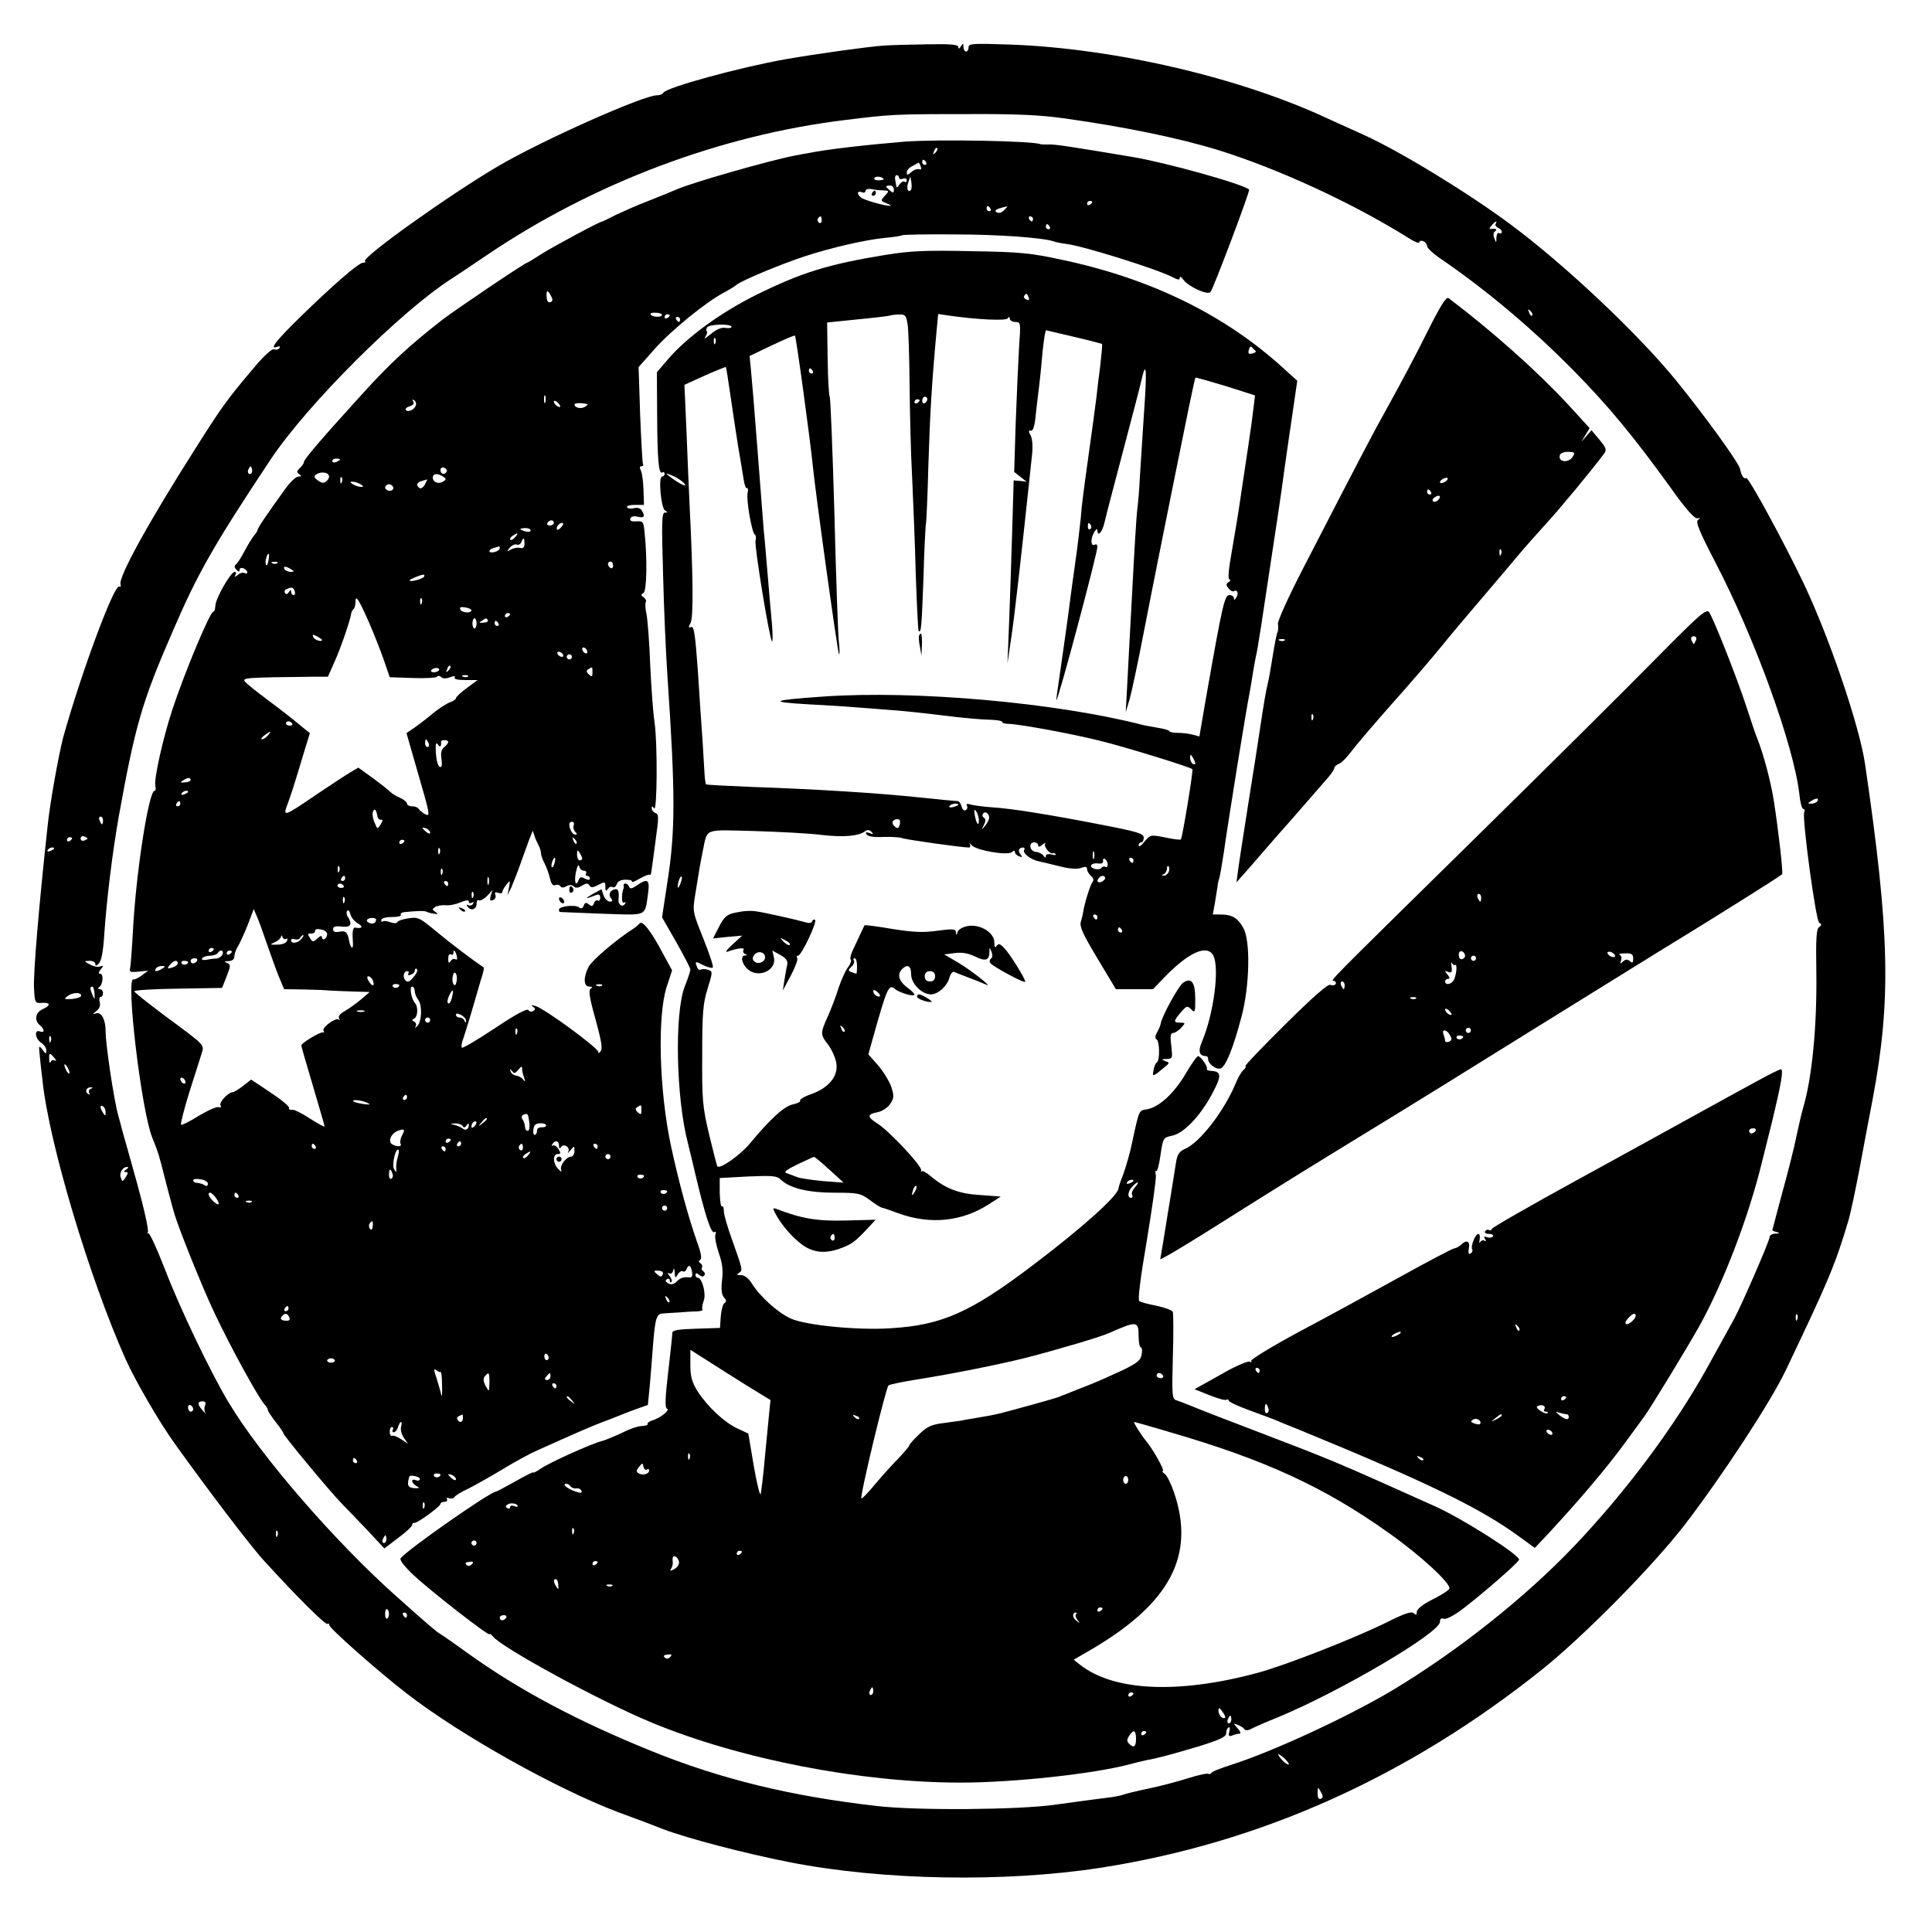
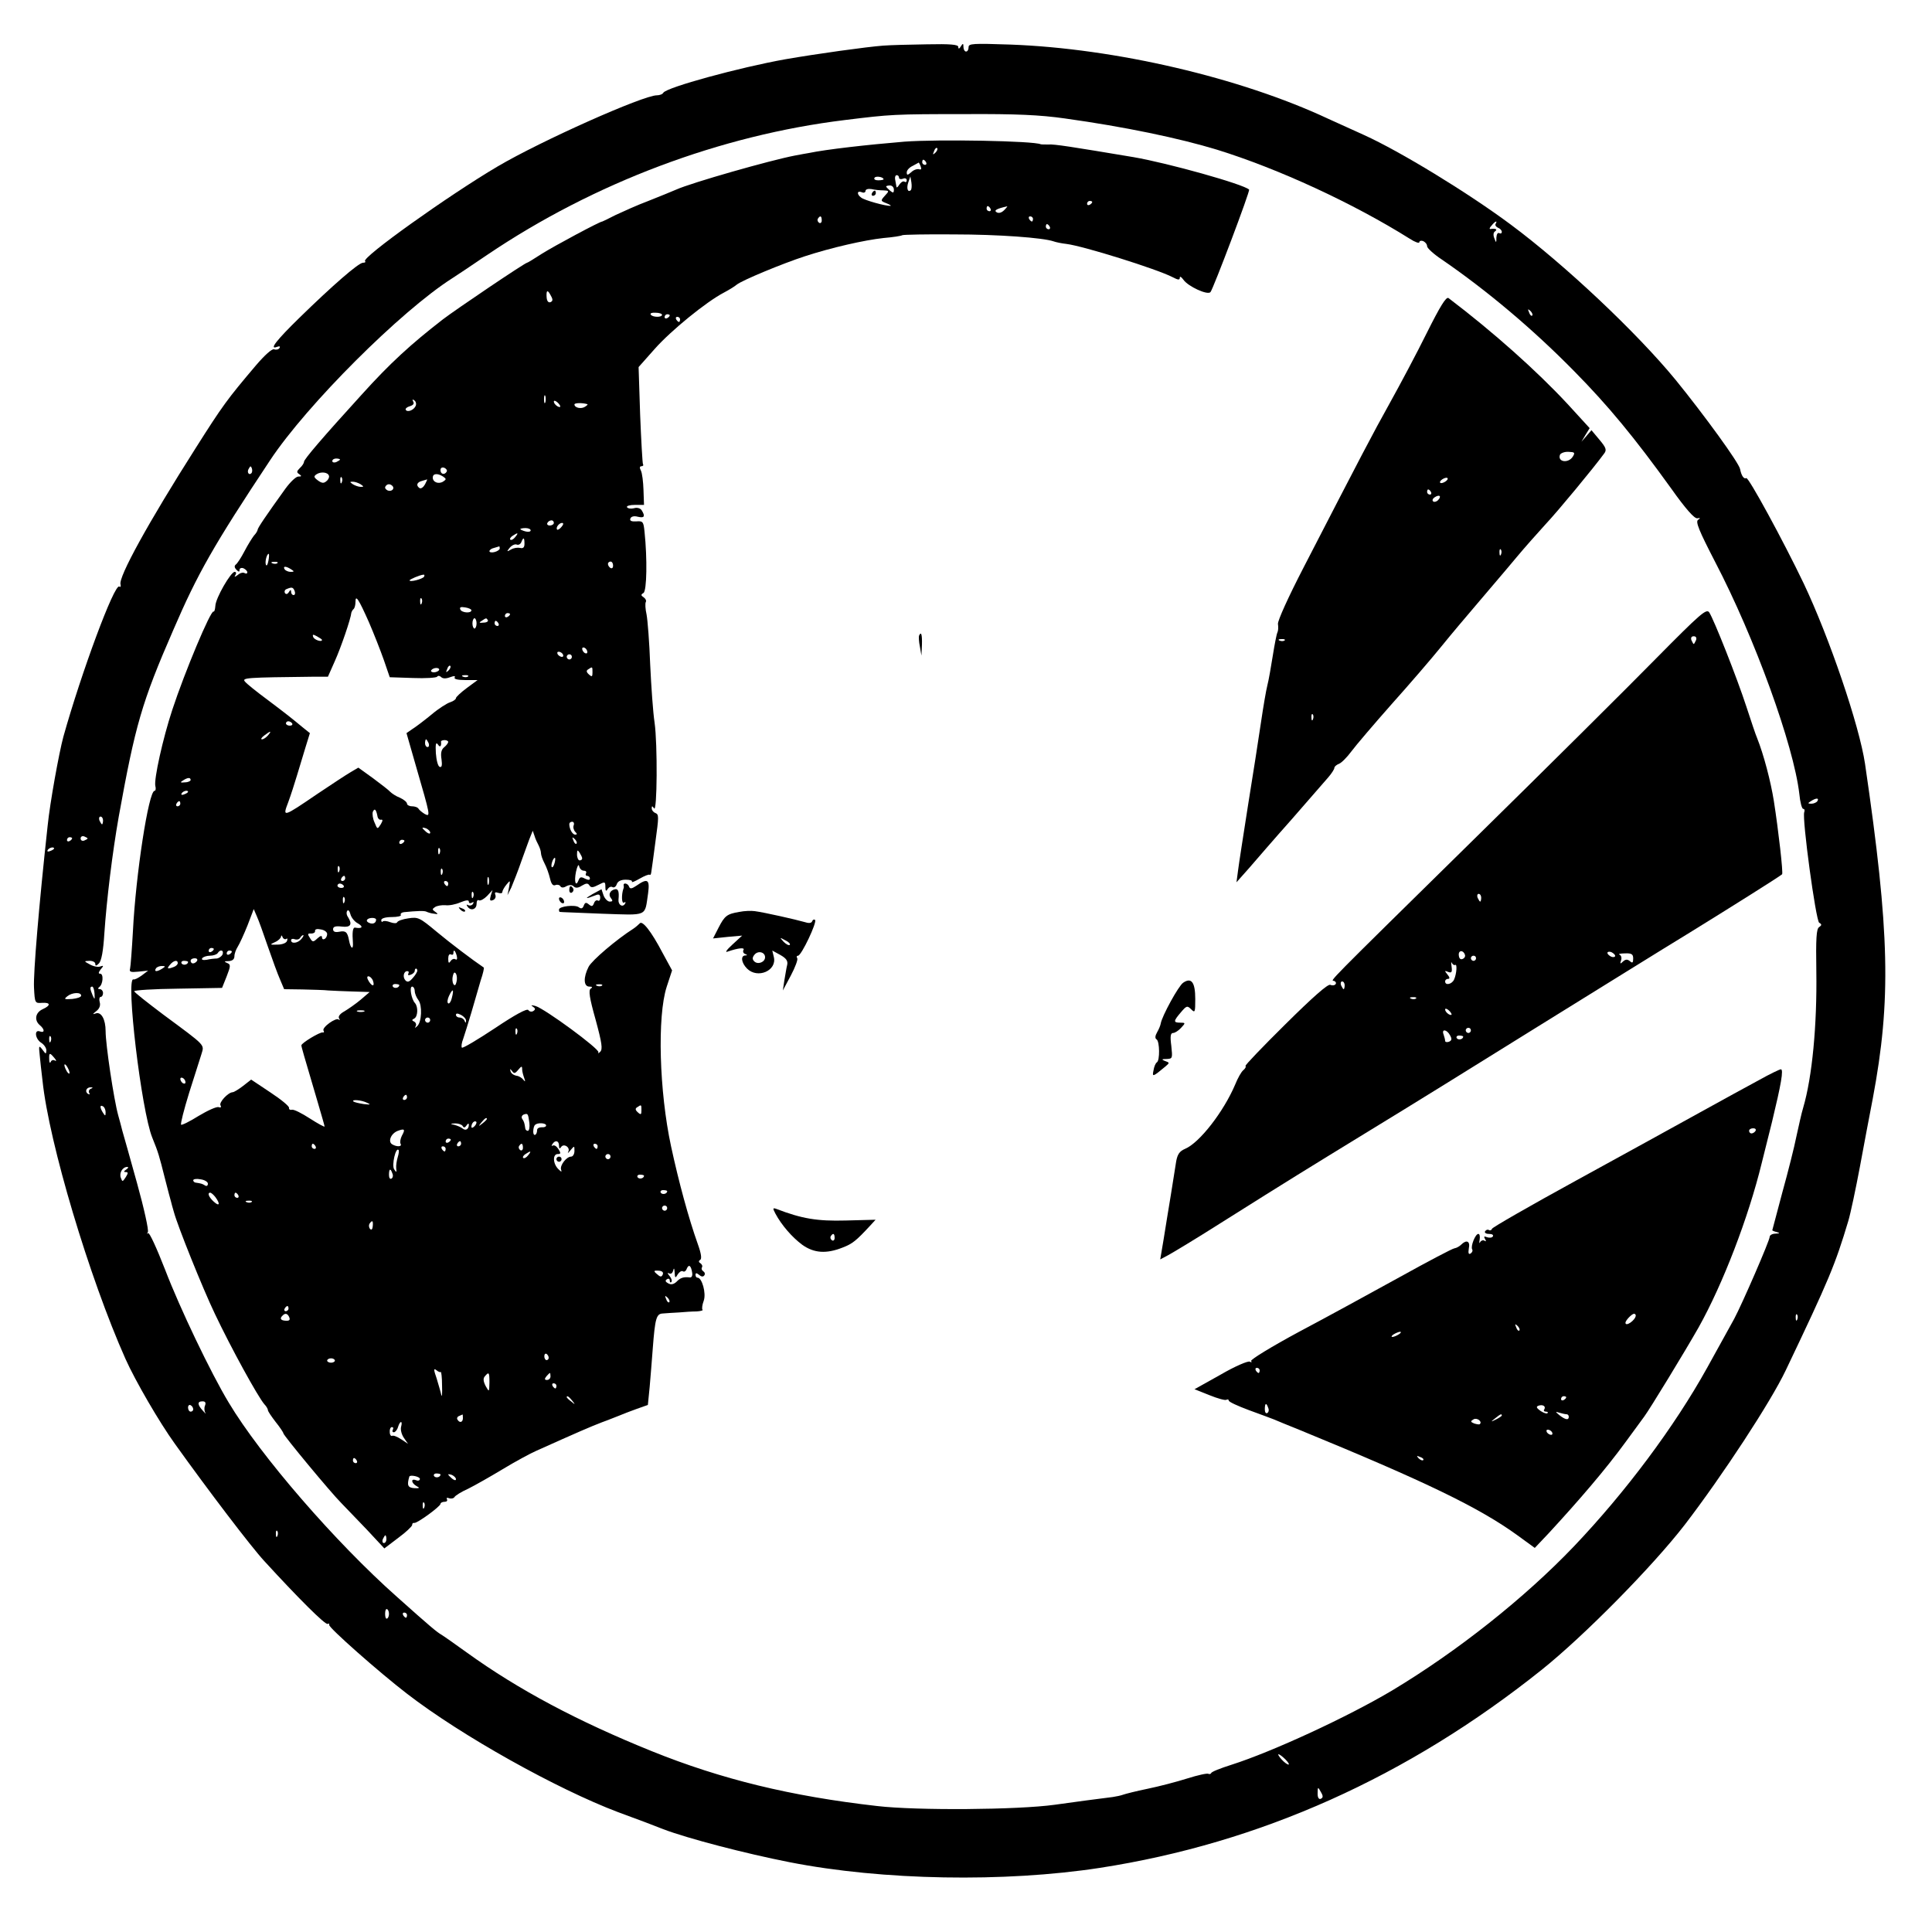
<svg xmlns="http://www.w3.org/2000/svg" version="1.0" width="750pt" height="750pt" viewBox="0 0 750 750" preserveAspectRatio="xMidYMid meet">
  <g transform="translate(0,750) scale(0.1,-0.1)" fill="#000000" stroke="none">
    <path d="M3430 7323 c-67 -5 -260 -32 -381 -53 -179 -32 -461 -109 -474 -130 -3 -6 -15 -10 -25 -10 -53 0 -448 -176 -618 -276 -190 -112 -529 -354 -515 -368 4 -3 0 -6 -8 -6 -17 0 -119 -89 -247 -214 -88 -86 -118 -124 -88 -113 11 4 15 3 11 -4 -4 -6 -13 -8 -21 -5 -8 3 -36 -22 -71 -63 -111 -131 -128 -154 -235 -323 -180 -283 -300 -500 -290 -527 2 -8 0 -11 -5 -8 -19 12 -147 -333 -217 -583 -17 -63 -52 -256 -61 -345 -34 -311 -56 -574 -53 -629 3 -60 4 -61 31 -59 34 2 35 -10 2 -25 -28 -13 -33 -43 -10 -62 19 -16 19 -31 0 -24 -23 9 -19 -29 5 -44 11 -7 20 -20 20 -30 -1 -15 -2 -15 -15 3 -14 18 -15 17 -11 -20 2 -22 7 -67 11 -100 25 -241 182 -766 322 -1080 38 -85 132 -247 192 -330 128 -179 296 -400 347 -455 130 -142 237 -249 246 -244 5 3 7 1 6 -4 -3 -10 194 -184 302 -267 211 -163 582 -370 820 -460 69 -25 148 -55 175 -66 95 -36 317 -94 490 -128 361 -71 834 -79 1205 -22 620 96 1193 352 1715 769 166 133 431 402 556 564 147 192 333 476 391 598 169 354 192 410 243 580 9 30 29 125 45 210 16 85 38 205 50 265 72 383 66 645 -30 1300 -22 148 -138 489 -238 700 -79 165 -215 415 -223 409 -9 -5 -19 9 -24 35 -4 24 -141 212 -250 346 -150 183 -430 447 -640 603 -168 125 -431 285 -570 348 -27 12 -90 41 -139 63 -342 160 -827 273 -1233 288 -147 5 -163 4 -163 -10 0 -10 -4 -17 -10 -17 -5 0 -10 8 -10 18 0 14 -2 15 -10 2 -6 -10 -10 -11 -10 -2 0 9 -30 12 -122 10 -68 -1 -143 -3 -168 -5z m705 -283 c230 -32 441 -76 589 -121 239 -74 529 -208 749 -346 20 -13 37 -19 37 -13 0 5 7 7 15 4 8 -4 15 -12 15 -20 0 -7 26 -31 58 -52 173 -119 350 -267 514 -434 131 -133 232 -255 376 -455 56 -79 90 -117 101 -115 12 2 13 1 3 -6 -11 -7 4 -43 66 -163 154 -295 305 -712 327 -901 3 -32 10 -58 15 -58 5 0 7 -6 4 -13 -9 -24 45 -420 58 -429 11 -6 10 -10 0 -17 -11 -6 -13 -45 -11 -172 3 -209 -16 -410 -51 -529 -6 -19 -17 -69 -26 -110 -8 -41 -33 -140 -55 -219 -21 -79 -39 -146 -39 -147 0 -1 8 -5 18 -7 13 -4 11 -5 -5 -6 -13 0 -23 -6 -23 -12 0 -15 -107 -261 -138 -319 -14 -25 -61 -110 -105 -190 -127 -229 -317 -483 -517 -693 -192 -201 -452 -407 -705 -559 -173 -103 -465 -238 -625 -289 -41 -13 -77 -27 -78 -32 -2 -4 -7 -5 -11 -3 -4 3 -41 -5 -82 -18 -41 -13 -110 -31 -154 -40 -44 -9 -87 -20 -95 -23 -8 -3 -26 -7 -40 -9 -79 -10 -117 -15 -225 -30 -143 -20 -536 -23 -690 -5 -335 38 -605 104 -875 213 -287 116 -517 238 -718 383 -46 33 -91 65 -100 70 -18 11 -39 28 -171 146 -238 211 -530 548 -653 754 -69 114 -190 367 -247 516 -32 82 -61 146 -66 142 -4 -5 -5 -2 -1 4 4 7 -15 93 -42 190 -27 98 -53 189 -57 203 -3 14 -11 41 -16 60 -17 61 -49 275 -49 327 0 46 -17 76 -38 69 -14 -5 -13 -3 2 9 12 9 17 22 13 35 -3 11 -1 20 4 20 5 0 9 7 9 15 0 8 -6 15 -12 15 -8 0 -9 3 -3 8 15 10 18 52 4 52 -8 0 -7 5 2 17 12 14 12 16 -2 11 -8 -3 -26 0 -40 8 -24 13 -24 13 -1 14 12 0 22 -5 22 -12 0 -9 4 -8 14 2 10 10 17 49 21 115 9 132 31 313 56 455 64 354 89 443 212 725 94 218 155 326 376 659 142 214 506 578 707 706 13 8 74 49 136 91 415 280 905 464 1388 523 179 22 189 23 470 23 195 1 286 -3 385 -17z m1671 -409 c-3 -5 1 -11 9 -15 8 -3 15 -10 15 -16 0 -6 -4 -8 -10 -5 -6 3 -10 -4 -11 -17 0 -22 -1 -22 -8 -3 -5 12 -4 23 3 27 11 8 1 12 -18 9 -5 -1 -4 5 4 13 13 17 25 22 16 7z m142 -356 c-3 -3 -9 2 -12 12 -6 14 -5 15 5 6 7 -7 10 -15 7 -18z m-4972 -612 c-10 -10 -19 5 -10 18 6 11 8 11 12 0 2 -7 1 -15 -2 -18z m6079 -1273 c-3 -5 -14 -10 -23 -10 -15 0 -15 2 -2 10 20 13 33 13 25 0z m-6655 -75 c0 -8 -2 -15 -4 -15 -2 0 -6 7 -10 15 -3 8 -1 15 4 15 6 0 10 -7 10 -15z m-60 -70 c0 -2 -6 -5 -13 -8 -8 -3 -14 1 -14 8 0 7 6 11 14 8 7 -3 13 -6 13 -8z m-60 1 c0 -3 -4 -8 -10 -11 -5 -3 -10 -1 -10 4 0 6 5 11 10 11 6 0 10 -2 10 -4z m-70 -40 c0 -2 -7 -7 -16 -10 -8 -3 -12 -2 -9 4 6 10 25 14 25 6z m157 -563 c1 -24 1 -25 -7 -8 -11 26 -12 35 -2 35 4 0 8 -12 9 -27z m-52 -8 c0 -6 -16 -11 -35 -13 -31 -2 -33 -1 -18 11 19 15 53 16 53 2z m-118 -177 c-3 -8 -6 -5 -6 6 -1 11 2 17 5 13 3 -3 4 -12 1 -19z m14 -65 c8 -9 9 -14 2 -10 -6 4 -14 1 -16 -5 -3 -7 -6 -3 -6 10 -1 26 2 27 20 5z m59 -58 c0 -5 -5 -3 -10 5 -5 8 -10 20 -10 25 0 6 5 3 10 -5 5 -8 10 -19 10 -25z m82 -62 c-6 -2 -9 -10 -6 -15 4 -7 2 -8 -5 -4 -13 9 -5 26 12 25 9 0 8 -2 -1 -6z m58 -91 c0 -15 -2 -15 -10 -2 -13 20 -13 33 0 25 6 -3 10 -14 10 -23z m80 -222 c-10 -7 -11 -10 -2 -10 10 0 10 -4 0 -20 -12 -18 -13 -19 -19 -2 -7 19 7 42 25 42 6 0 4 -5 -4 -10z m6487 -582 c-3 -8 -6 -5 -6 6 -1 11 2 17 5 13 3 -3 4 -12 1 -19z m-6181 -334 c-4 -9 -3 -22 1 -28 5 -7 0 -3 -9 7 -22 24 -23 37 -2 37 11 0 14 -5 10 -16z m-46 -15 c0 -5 -4 -9 -10 -9 -5 0 -10 7 -10 16 0 8 5 12 10 9 6 -3 10 -10 10 -16z m327 -491 c-3 -8 -6 -5 -6 6 -1 11 2 17 5 13 3 -3 4 -12 1 -19z m433 -303 c0 -8 -3 -16 -7 -18 -5 -3 -8 5 -8 18 0 13 3 21 8 18 4 -2 7 -10 7 -18z m70 -5 c0 -5 -2 -10 -4 -10 -3 0 -8 5 -11 10 -3 6 -1 10 4 10 6 0 11 -4 11 -10z m3410 -560 c11 -11 16 -20 12 -20 -5 0 -17 9 -27 20 -10 11 -15 20 -12 20 4 0 16 -9 27 -20z m139 -129 c8 -14 7 -20 -2 -24 -7 -3 -12 5 -12 19 0 29 1 29 14 5z" />
    <path d="M3510 6950 c-145 -12 -303 -30 -370 -44 -8 -1 -33 -6 -55 -10 -94 -18 -400 -105 -460 -132 -16 -7 -65 -27 -108 -44 -43 -16 -100 -42 -128 -55 -27 -14 -50 -25 -51 -25 -6 2 -187 -95 -236 -126 -29 -19 -54 -34 -56 -34 -8 0 -279 -183 -327 -220 -124 -96 -205 -170 -315 -292 -152 -167 -224 -251 -224 -261 0 -5 -7 -16 -16 -24 -13 -13 -13 -17 -2 -24 10 -7 9 -9 -4 -9 -9 0 -31 -21 -50 -47 -77 -107 -108 -153 -108 -160 0 -3 -6 -14 -14 -22 -7 -9 -24 -36 -37 -61 -13 -25 -28 -48 -34 -52 -6 -5 -5 -12 3 -20 9 -9 12 -9 12 0 0 6 7 9 15 6 8 -4 15 -10 15 -16 0 -5 -5 -6 -10 -3 -6 4 -18 1 -27 -7 -12 -9 -15 -9 -9 0 4 6 3 12 -3 12 -15 0 -74 -102 -75 -132 -1 -14 -4 -24 -7 -22 -11 6 -112 -235 -160 -381 -37 -112 -72 -271 -66 -296 3 -11 1 -19 -3 -19 -23 0 -73 -325 -84 -545 -4 -71 -9 -137 -11 -145 -4 -13 2 -15 32 -12 l38 4 -25 -19 c-14 -10 -28 -17 -32 -15 -31 9 31 -511 73 -614 24 -59 27 -71 48 -154 12 -47 23 -89 25 -95 1 -5 6 -23 11 -40 14 -53 112 -297 159 -395 63 -133 167 -322 192 -351 8 -8 14 -19 14 -23 0 -5 14 -25 30 -46 17 -21 30 -41 30 -44 0 -8 184 -230 225 -271 16 -17 61 -63 99 -103 l68 -73 54 41 c30 22 54 45 54 50 0 6 3 9 8 8 10 -3 102 64 102 74 0 4 7 8 16 8 8 0 12 4 9 10 -3 5 0 7 8 4 8 -3 18 -1 21 4 3 6 27 21 54 33 26 13 86 47 134 76 48 29 107 61 130 71 165 74 209 93 253 110 28 10 59 23 70 27 11 5 40 16 65 25 l45 16 7 70 c3 38 9 105 12 149 9 118 14 135 39 136 12 1 40 3 62 4 22 2 53 4 69 4 16 1 27 4 23 7 -3 3 -1 19 5 35 10 29 -7 89 -24 89 -5 0 -8 5 -8 11 0 8 4 8 14 0 9 -8 16 -8 20 -2 4 5 2 12 -4 16 -6 4 -8 10 -5 15 3 5 0 12 -6 16 -7 4 -8 9 -1 13 7 4 4 25 -9 61 -36 101 -74 241 -104 380 -46 214 -54 504 -17 619 l21 64 -37 68 c-44 84 -79 128 -89 114 -5 -5 -15 -14 -24 -20 -66 -42 -161 -123 -174 -148 -21 -41 -20 -77 3 -77 12 0 13 -3 5 -8 -9 -6 -5 -35 19 -120 25 -92 28 -115 18 -125 -7 -7 -10 -7 -7 -2 6 12 -209 170 -245 180 -16 4 -19 3 -9 -3 10 -7 10 -11 1 -17 -7 -4 -15 -2 -19 4 -5 7 -50 -17 -129 -70 -68 -45 -125 -79 -129 -76 -3 4 -1 19 5 34 5 15 20 62 32 103 12 41 28 97 36 124 9 26 14 49 12 50 -43 29 -129 94 -183 139 -66 55 -72 58 -110 52 -22 -3 -41 -10 -43 -15 -2 -5 -13 -5 -27 0 -12 5 -26 6 -29 3 -3 -4 -6 -1 -6 5 0 7 16 12 41 12 22 0 38 4 35 8 -3 5 3 10 12 11 52 5 78 6 87 2 6 -3 19 -7 30 -8 16 -3 17 -1 5 7 -13 9 -13 11 -1 19 8 5 26 8 40 7 14 -2 40 3 58 11 22 9 33 10 33 3 0 -6 5 -8 12 -4 7 4 8 3 4 -5 -4 -6 -12 -8 -18 -5 -7 4 -8 2 -4 -4 12 -20 36 -13 36 9 0 11 4 18 9 14 6 -3 20 5 32 17 l21 23 -7 -22 c-5 -18 -3 -22 9 -17 8 3 12 12 9 20 -4 10 0 12 11 8 9 -3 16 -2 16 3 0 5 7 18 16 29 15 18 15 18 10 -11 l-6 -30 15 30 c7 17 26 64 40 105 15 41 30 84 35 95 l8 20 7 -20 c3 -11 11 -28 16 -37 5 -10 9 -23 9 -30 0 -7 6 -25 14 -40 8 -15 17 -41 21 -58 5 -21 11 -30 21 -26 7 3 16 1 19 -4 4 -7 13 -7 24 0 12 6 22 5 28 -1 7 -7 17 -7 32 3 17 10 23 10 29 1 6 -10 14 -9 35 2 25 13 27 13 27 -8 0 -16 3 -19 9 -8 5 7 13 11 19 7 6 -3 13 2 16 11 4 12 16 18 35 18 16 0 27 -3 24 -8 -2 -4 11 1 30 12 19 11 37 18 39 15 3 -2 5 2 6 9 1 6 4 26 6 42 2 17 7 50 10 75 14 102 14 108 0 114 -8 3 -14 11 -14 18 0 10 2 10 9 0 12 -20 14 249 2 333 -6 39 -13 140 -17 225 -3 85 -10 173 -14 194 -5 22 -6 44 -3 49 3 5 -1 13 -8 18 -11 7 -12 11 -1 17 13 9 15 134 4 238 -4 39 -6 42 -32 40 -19 -1 -26 2 -23 11 3 8 14 11 29 7 25 -6 30 1 15 25 -5 8 -18 12 -30 8 -12 -3 -24 -1 -27 4 -3 5 11 9 31 9 l35 0 -2 58 c-1 31 -5 65 -10 75 -6 11 -5 17 2 17 6 0 9 4 6 8 -2 4 -7 91 -11 192 l-6 185 63 71 c62 70 199 182 268 218 19 10 42 24 50 31 21 17 178 82 264 110 104 34 232 63 306 71 36 3 68 8 73 11 4 2 94 4 200 3 173 0 347 -13 387 -27 8 -3 31 -8 50 -10 65 -8 350 -97 412 -129 21 -11 28 -12 28 -2 0 7 6 3 14 -8 18 -26 94 -61 105 -48 11 13 155 394 150 398 -22 21 -315 103 -449 126 -239 40 -308 51 -330 49 -14 0 -27 0 -30 1 -28 13 -396 20 -530 10z m121 -43 c-10 -9 -11 -8 -5 6 3 10 9 15 12 12 3 -3 0 -11 -7 -18z m-36 -37 c3 -5 1 -10 -4 -10 -6 0 -11 5 -11 10 0 6 2 10 4 10 3 0 8 -4 11 -10z m-21 -16 c4 -10 2 -14 -6 -11 -7 2 -21 -2 -30 -11 -15 -13 -18 -13 -18 -1 0 8 10 19 23 25 12 7 23 12 23 13 1 0 5 -6 8 -15z m-144 -50 c0 -2 -9 -4 -21 -4 -11 0 -18 4 -14 10 5 8 35 3 35 -6z m60 6 c0 -5 7 -7 15 -4 8 4 15 1 15 -6 0 -6 -4 -9 -9 -5 -6 3 -14 -3 -20 -12 -6 -10 -11 -13 -11 -8 -1 6 -3 18 -5 28 -2 9 1 17 6 17 5 0 9 -4 9 -10z m46 -48 c-12 -11 -18 7 -10 30 l8 23 4 -23 c2 -13 1 -26 -2 -30z m-66 2 c0 -14 -3 -14 -15 -4 -8 7 -15 14 -15 16 0 2 7 4 15 4 8 0 15 -7 15 -16z m-41 -3 c23 -1 24 -2 6 -21 -17 -19 -17 -20 6 -29 13 -5 20 -10 16 -10 -17 -2 -103 22 -114 32 -18 13 -16 28 2 21 8 -4 15 -1 15 5 0 6 10 9 23 7 12 -3 33 -5 46 -5z m811 -45 c0 -3 -4 -8 -10 -11 -5 -3 -10 -1 -10 4 0 6 5 11 10 11 6 0 10 -2 10 -4z m-395 -26 c3 -5 1 -10 -4 -10 -6 0 -11 5 -11 10 0 6 2 10 4 10 3 0 8 -4 11 -10z m53 -6 c-10 -10 -21 -13 -29 -8 -12 7 0 14 41 23 2 1 -3 -6 -12 -15z m-708 -40 c0 -8 -5 -12 -10 -9 -6 4 -8 11 -5 16 9 14 15 11 15 -7z m820 6 c0 -5 -2 -10 -4 -10 -3 0 -8 5 -11 10 -3 6 -1 10 4 10 6 0 11 -4 11 -10z m65 -30 c3 -5 1 -10 -4 -10 -6 0 -11 5 -11 10 0 6 2 10 4 10 3 0 8 -4 11 -10z m-1936 -269 c8 -14 7 -20 -2 -24 -8 -3 -14 4 -15 19 -2 29 4 31 17 5z m431 -73 c0 -11 -38 -10 -44 1 -3 5 5 8 19 7 14 0 25 -4 25 -8z m30 -2 c0 -3 -4 -8 -10 -11 -5 -3 -10 -1 -10 4 0 6 5 11 10 11 6 0 10 -2 10 -4z m40 -16 c0 -5 -2 -10 -4 -10 -3 0 -8 5 -11 10 -3 6 -1 10 4 10 6 0 11 -4 11 -10z m-523 -322 c-3 -7 -5 -2 -5 12 0 14 2 19 5 13 2 -7 2 -19 0 -25z m-503 -13 c-7 -17 -32 -27 -39 -16 -2 5 5 11 16 14 13 4 18 10 13 18 -4 8 -3 10 4 5 6 -4 9 -13 6 -21z m561 -4 c-6 -5 -25 10 -25 20 0 5 6 4 14 -3 8 -7 12 -15 11 -17z m105 10 c3 -1 -1 -5 -9 -10 -15 -10 -41 -4 -41 9 0 6 30 7 50 1z m-960 -215 c0 -2 -7 -6 -15 -10 -8 -3 -15 -1 -15 4 0 6 7 10 15 10 8 0 15 -2 15 -4z m414 -47 c-8 -14 -24 -10 -24 6 0 9 6 12 15 9 8 -4 12 -10 9 -15z m-457 -16 c2 -5 -2 -15 -10 -21 -10 -9 -18 -8 -33 3 -16 12 -17 16 -5 24 17 11 44 8 48 -6z m443 -3 c13 -9 13 -11 1 -19 -18 -12 -41 -3 -41 15 0 16 18 18 40 4z m-393 -22 c-3 -8 -6 -5 -6 6 -1 11 2 17 5 13 3 -3 4 -12 1 -19z m323 -8 c-6 -11 -15 -18 -21 -15 -15 10 -11 23 9 28 9 3 18 5 20 6 1 0 -2 -8 -8 -19z m-250 0 c13 -9 13 -10 0 -10 -8 0 -22 5 -30 10 -13 9 -13 10 0 10 8 0 22 -5 30 -10z m123 -6 c11 -11 -3 -24 -18 -18 -8 4 -12 10 -9 15 6 11 18 12 27 3z m627 -144 c0 -5 -7 -10 -16 -10 -8 0 -12 5 -9 10 3 6 10 10 16 10 5 0 9 -4 9 -10z m30 -15 c-7 -9 -15 -13 -17 -11 -7 7 7 26 19 26 6 0 6 -6 -2 -15z m-120 -14 c0 -5 -9 -7 -20 -4 -11 3 -20 7 -20 9 0 2 9 4 20 4 11 0 20 -4 20 -9z m-60 -26 c-7 -9 -15 -13 -19 -10 -3 3 1 10 9 15 21 14 24 12 10 -5z m36 -26 c0 -14 -5 -19 -17 -16 -9 2 -25 0 -35 -6 -17 -10 -18 -9 -5 7 8 9 20 15 27 12 7 -3 15 2 18 10 8 20 12 18 12 -7z m-96 -18 c0 -5 -9 -11 -20 -14 -11 -3 -20 -1 -20 3 0 5 8 11 18 13 9 3 18 5 20 6 1 0 2 -3 2 -8z m-898 -48 c-3 -16 -7 -22 -10 -15 -4 13 4 42 11 42 2 0 2 -12 -1 -27z m35 -9 c-3 -3 -12 -4 -19 -1 -8 3 -5 6 6 6 11 1 17 -2 13 -5z m1303 -10 c0 -8 -4 -12 -10 -9 -5 3 -10 10 -10 16 0 5 5 9 10 9 6 0 10 -7 10 -16z m-1250 -14 c13 -8 13 -10 -2 -10 -9 0 -20 5 -23 10 -8 13 5 13 25 0z m516 -29 c-6 -9 -56 -22 -56 -14 0 4 40 21 53 22 5 1 6 -3 3 -8z m-502 -56 c3 -8 1 -15 -4 -15 -6 0 -10 6 -10 13 0 9 -3 8 -9 -2 -5 -8 -11 -9 -15 -3 -3 6 0 13 6 15 21 9 26 8 32 -8z m288 -120 c19 -44 45 -110 58 -147 l23 -67 90 -3 c49 -2 91 1 94 5 3 5 10 4 15 -1 7 -7 19 -7 35 -1 16 6 22 5 18 -1 -4 -6 12 -10 41 -10 l48 0 -42 -31 c-23 -17 -42 -35 -42 -39 0 -5 -10 -12 -22 -16 -13 -4 -46 -25 -73 -48 -28 -23 -61 -48 -74 -56 l-23 -16 37 -129 c56 -193 57 -197 34 -185 -10 6 -21 15 -24 20 -3 6 -15 10 -26 10 -10 0 -19 5 -19 10 0 6 -12 16 -27 23 -16 6 -32 17 -38 23 -5 6 -36 30 -67 53 l-57 41 -29 -17 c-17 -10 -75 -48 -130 -85 -135 -92 -136 -92 -113 -32 10 27 25 74 34 104 9 30 24 79 33 109 l17 55 -25 20 c-46 38 -62 51 -139 109 -42 31 -82 63 -88 71 -13 15 5 16 268 19 l54 0 27 61 c23 51 62 164 64 188 1 3 4 10 9 14 4 4 7 16 7 28 0 29 12 11 52 -79z m205 73 c-3 -8 -6 -5 -6 6 -1 11 2 17 5 13 3 -3 4 -12 1 -19z m193 -27 c0 -13 -38 -10 -43 3 -4 9 2 11 19 8 13 -2 24 -7 24 -11z m150 -15 c0 -3 -4 -8 -10 -11 -5 -3 -10 -1 -10 4 0 6 5 11 10 11 6 0 10 -2 10 -4z m-130 -36 c0 -11 -4 -20 -8 -20 -4 0 -8 9 -8 20 0 11 4 20 8 20 4 0 8 -9 8 -20z m44 12 c2 -4 -5 -9 -17 -9 -17 -2 -19 0 -7 7 18 12 18 12 24 2z m41 -12 c3 -5 1 -10 -4 -10 -6 0 -11 5 -11 10 0 6 2 10 4 10 3 0 8 -4 11 -10z m-685 -64 c0 -10 -30 0 -34 11 -4 11 -1 11 14 3 11 -6 20 -12 20 -14z m1030 -47 c0 -6 -4 -7 -10 -4 -5 3 -10 11 -10 16 0 6 5 7 10 4 6 -3 10 -11 10 -16z m-95 -9 c3 -5 2 -10 -4 -10 -5 0 -13 5 -16 10 -3 6 -2 10 4 10 5 0 13 -4 16 -10z m35 -10 c0 -5 -4 -10 -10 -10 -5 0 -10 5 -10 10 0 6 5 10 10 10 6 0 10 -4 10 -10z m-479 -53 c-10 -9 -11 -8 -5 6 3 10 9 15 12 12 3 -3 0 -11 -7 -18z m-37 1 c-3 -4 -12 -8 -20 -8 -8 0 -13 4 -10 8 3 5 12 9 20 9 8 0 13 -4 10 -9z m596 -8 c0 -17 -2 -19 -14 -8 -10 9 -11 15 -2 20 16 11 16 10 16 -12z m-483 -16 c-3 -3 -12 -4 -19 -1 -8 3 -5 6 6 6 11 1 17 -2 13 -5z m-683 -182 c3 -5 -1 -9 -9 -9 -8 0 -15 4 -15 9 0 4 4 8 9 8 6 0 12 -4 15 -8z m-94 -47 c-7 -8 -17 -15 -23 -15 -6 0 -2 7 9 15 25 19 30 19 14 0z m624 -30 c3 -8 1 -15 -4 -15 -6 0 -10 7 -10 15 0 8 2 15 4 15 2 0 6 -7 10 -15z m76 5 c0 -4 -7 -14 -16 -21 -11 -9 -14 -23 -10 -47 3 -23 1 -32 -7 -29 -7 2 -13 26 -15 53 -2 35 0 45 8 34 8 -13 14 -8 12 11 -1 3 6 6 14 6 8 0 14 -4 14 -7z m-1000 -148 c0 -4 -10 -9 -22 -9 -18 -2 -20 0 -8 7 18 12 30 13 30 2z m-10 -46 c0 -2 -7 -7 -16 -10 -8 -3 -12 -2 -9 4 6 10 25 14 25 6z m-30 -46 c0 -5 -5 -10 -11 -10 -5 0 -7 5 -4 10 3 6 8 10 11 10 2 0 4 -4 4 -10z m765 -47 c1 -10 8 -17 14 -15 8 1 7 -4 -1 -18 -13 -20 -13 -20 -24 7 -7 15 -9 33 -7 41 7 16 13 10 18 -15z m762 -37 c-3 -7 0 -19 6 -25 8 -8 8 -11 0 -11 -11 0 -23 22 -23 41 0 5 5 9 11 9 6 0 9 -6 6 -14z m-557 -28 c0 -6 -6 -5 -15 2 -8 7 -15 14 -15 16 0 2 7 1 15 -2 8 -4 15 -11 15 -16z m568 -43 c-3 -3 -9 2 -12 12 -6 14 -5 15 5 6 7 -7 10 -15 7 -18z m-668 11 c0 -3 -4 -8 -10 -11 -5 -3 -10 -1 -10 4 0 6 5 11 10 11 6 0 10 -2 10 -4z m137 -48 c-3 -8 -6 -5 -6 6 -1 11 2 17 5 13 3 -3 4 -12 1 -19z m553 -20 c0 -5 -4 -8 -10 -8 -5 0 -10 10 -10 23 0 18 2 19 10 7 5 -8 10 -18 10 -22z m-107 -18 c-3 -12 -8 -19 -11 -16 -5 6 5 36 12 36 2 0 2 -9 -1 -20z m113 -30 c8 0 12 -4 9 -10 -3 -5 -1 -10 4 -10 6 0 11 -5 11 -10 0 -7 -6 -7 -19 -1 -15 8 -20 7 -25 -6 -11 -28 -18 -6 -10 33 5 22 10 31 12 22 2 -10 10 -18 18 -18z m-949 -2 c-3 -8 -6 -5 -6 6 -1 11 2 17 5 13 3 -3 4 -12 1 -19z m400 -10 c-3 -8 -6 -5 -6 6 -1 11 2 17 5 13 3 -3 4 -12 1 -19z m-377 -18 c0 -5 -5 -10 -11 -10 -5 0 -7 5 -4 10 3 6 8 10 11 10 2 0 4 -4 4 -10z m557 -22 c-3 -7 -5 -2 -5 12 0 14 2 19 5 13 2 -7 2 -19 0 -25z m-157 2 c0 -5 -2 -10 -4 -10 -3 0 -8 5 -11 10 -3 6 -1 10 4 10 6 0 11 -4 11 -10z m-406 -8 c3 -5 -1 -9 -9 -9 -8 0 -15 4 -15 9 0 4 4 8 9 8 6 0 12 -4 15 -8z m503 -44 c-3 -8 -6 -5 -6 6 -1 11 2 17 5 13 3 -3 4 -12 1 -19z m-500 -20 c-3 -8 -6 -5 -6 6 -1 11 2 17 5 13 3 -3 4 -12 1 -19z m-297 -173 c17 -49 38 -107 47 -127 l16 -38 71 -1 c39 -1 85 -2 101 -4 17 -1 59 -3 95 -4 l65 -2 -35 -30 c-19 -16 -48 -36 -63 -45 -17 -9 -25 -20 -21 -27 4 -7 4 -9 -1 -5 -10 10 -67 -31 -59 -43 3 -5 2 -8 -3 -7 -10 3 -83 -41 -83 -50 0 -6 7 -30 64 -223 14 -48 26 -89 26 -92 0 -3 -26 11 -57 31 -31 20 -62 36 -70 34 -7 -2 -12 2 -11 7 2 6 -31 33 -72 60 l-75 50 -32 -25 c-17 -13 -35 -24 -40 -24 -18 -1 -54 -40 -47 -51 4 -7 1 -10 -7 -7 -8 3 -43 -13 -78 -34 -35 -22 -66 -37 -68 -34 -3 3 11 58 31 123 21 65 42 133 48 151 11 38 20 29 -149 154 -61 46 -112 86 -112 90 -1 4 76 9 170 10 l171 3 18 45 c16 41 16 46 1 52 -12 5 -11 7 7 7 14 1 22 7 22 19 0 10 6 26 13 37 7 11 24 48 38 83 l24 63 12 -28 c7 -15 26 -68 43 -118z m350 90 c22 -13 16 -21 -12 -16 -9 1 -11 -20 -8 -59 2 -29 -9 -23 -15 9 -6 33 -13 39 -38 34 -16 -3 -24 0 -24 10 0 10 10 13 34 10 34 -4 42 8 24 37 -6 8 -7 19 -3 24 3 6 9 0 12 -12 3 -13 16 -30 30 -37z m70 15 c0 -13 -12 -19 -26 -13 -8 3 -12 8 -9 12 5 10 35 10 35 1z m-190 -56 c0 -7 -4 -16 -10 -19 -5 -3 -10 -1 -10 6 0 8 -6 7 -18 -4 -16 -15 -19 -15 -29 2 -10 15 -9 18 5 17 9 0 16 4 15 10 -1 7 8 9 22 6 14 -2 25 -10 25 -18z m-159 -19 c5 4 6 0 3 -8 -3 -8 -19 -14 -37 -14 -30 -1 -31 0 -9 10 12 5 22 15 23 21 0 6 3 6 6 -2 2 -6 9 -10 14 -7z m59 0 c-14 -17 -40 -20 -40 -5 0 5 6 7 14 4 8 -3 17 -1 21 5 3 6 9 11 12 11 3 0 0 -7 -7 -15z m-340 -39 c0 -3 -4 -8 -10 -11 -5 -3 -10 -1 -10 4 0 6 5 11 10 11 6 0 10 -2 10 -4z m34 -21 c-4 -8 -14 -15 -23 -16 -9 0 -26 -2 -39 -5 -14 -2 -21 0 -17 6 3 5 17 10 30 10 13 0 27 5 30 10 10 16 25 12 19 -5z m36 11 c0 -3 -4 -8 -10 -11 -5 -3 -10 -1 -10 4 0 6 5 11 10 11 6 0 10 -2 10 -4z m873 -16 c3 -12 1 -18 -5 -14 -6 4 -14 0 -19 -7 -6 -10 -9 -8 -9 9 0 13 4 20 10 17 6 -3 10 -1 10 4 0 18 7 12 13 -9z m-1008 -20 c-3 -5 -10 -10 -16 -10 -5 0 -9 5 -9 10 0 6 7 10 16 10 8 0 12 -4 9 -10z m-75 -9 c0 -5 -7 -12 -16 -15 -24 -9 -28 -7 -14 9 14 17 30 20 30 6z m40 5 c0 -11 -19 -15 -25 -6 -3 5 1 10 9 10 9 0 16 -2 16 -4z m-100 -26 c-20 -13 -33 -13 -25 0 3 6 14 10 23 10 15 0 15 -2 2 -10z m990 -8 c0 -5 -8 -18 -18 -29 -13 -15 -20 -17 -28 -9 -12 13 -7 36 7 36 6 0 7 -4 4 -10 -3 -6 1 -7 9 -4 9 3 16 10 16 15 0 5 2 9 5 9 3 0 5 -4 5 -8z m152 -44 c-3 -13 -7 -16 -12 -8 -4 7 -5 21 -2 32 3 13 7 16 12 8 4 -7 5 -21 2 -32z m-325 7 c9 -24 -1 -27 -15 -5 -8 13 -8 20 -2 20 6 0 13 -7 17 -15z m103 -19 c0 -11 -19 -15 -25 -6 -3 5 1 10 9 10 9 0 16 -2 16 -4z m787 -2 c-3 -3 -12 -4 -19 -1 -8 3 -5 6 6 6 11 1 17 -2 13 -5z m-727 -21 c0 -10 7 -26 14 -35 16 -21 13 -85 -4 -101 -10 -9 -11 -9 -6 0 3 6 0 14 -6 17 -10 5 -10 7 0 12 14 7 16 45 3 60 -14 15 -23 64 -11 64 5 0 10 -8 10 -17z m144 -27 c-3 -14 -10 -24 -14 -21 -5 3 -3 16 3 29 15 31 20 27 11 -8z m-341 -53 c-7 -2 -19 -2 -25 0 -7 3 -2 5 12 5 14 0 19 -2 13 -5z m396 -36 c0 -9 -2 -9 -6 1 -2 6 -11 12 -19 12 -8 0 -14 5 -14 10 0 7 6 7 20 0 11 -6 20 -16 19 -23z m-139 3 c0 -5 -4 -10 -10 -10 -5 0 -10 5 -10 10 0 6 5 10 10 10 6 0 10 -4 10 -10z m337 -52 c-3 -8 -6 -5 -6 6 -1 11 2 17 5 13 3 -3 4 -12 1 -19z m20 -140 c0 -7 4 -22 8 -33 5 -14 4 -16 -3 -7 -5 7 -17 15 -27 16 -11 2 -21 9 -23 17 -3 11 -2 11 6 1 7 -10 11 -10 22 3 15 18 17 18 17 3z m-1307 -49 c0 -6 -4 -7 -10 -4 -5 3 -10 11 -10 16 0 6 5 7 10 4 6 -3 10 -11 10 -16z m860 -59 c0 -5 -5 -10 -11 -10 -5 0 -7 5 -4 10 3 6 8 10 11 10 2 0 4 -4 4 -10z m-155 -21 c16 -7 13 -8 -13 -5 -19 3 -36 7 -40 10 -9 9 31 6 53 -5z m1065 -29 c0 -17 -2 -19 -14 -8 -10 9 -11 15 -2 20 16 11 16 10 16 -12z m-435 -49 c2 -17 -1 -31 -6 -31 -5 0 -10 5 -10 10 -3 20 -4 25 -12 37 -4 6 -1 13 5 16 17 6 18 5 23 -32z m-165 15 c0 -2 -8 -10 -17 -17 -16 -13 -17 -12 -4 4 13 16 21 21 21 13z m-48 -28 c-7 -7 -12 -8 -12 -2 0 14 12 26 19 19 2 -3 -1 -11 -7 -17z m-46 1 c4 -8 9 -7 15 2 5 8 9 9 9 3 0 -17 -12 -25 -24 -15 -6 5 -20 11 -31 14 -19 4 -18 5 2 6 12 0 25 -4 29 -10z m324 2 c0 -5 -8 -8 -17 -7 -10 0 -18 -4 -18 -11 0 -20 -15 -27 -15 -6 0 11 3 23 7 26 9 10 43 8 43 -2z m-560 -40 c-6 -12 -8 -26 -5 -31 7 -12 -15 -13 -33 -2 -17 11 -4 42 22 52 27 10 30 6 16 -19z m190 -15 c0 -3 -4 -8 -10 -11 -5 -3 -10 -1 -10 4 0 6 5 11 10 11 6 0 10 -2 10 -4z m40 -16 c0 -5 -5 -10 -11 -10 -5 0 -7 5 -4 10 3 6 8 10 11 10 2 0 4 -4 4 -10z m380 -7 c0 -12 3 -14 8 -6 10 16 37 -1 28 -18 -4 -8 0 -5 8 5 16 19 16 19 16 -2 0 -12 -6 -22 -13 -22 -18 0 -44 -34 -39 -50 4 -11 1 -10 -11 2 -21 21 -22 58 -2 58 12 0 13 3 3 19 -7 11 -16 17 -22 14 -5 -3 -6 -1 -2 5 11 18 26 14 26 -5z m-945 -3 c3 -5 1 -10 -4 -10 -6 0 -11 5 -11 10 0 6 2 10 4 10 3 0 8 -4 11 -10z m805 -6 c0 -8 -5 -12 -10 -9 -6 4 -8 11 -5 16 9 14 15 11 15 -7z m290 6 c0 -5 -2 -10 -4 -10 -3 0 -8 5 -11 10 -3 6 -1 10 4 10 6 0 11 -4 11 -10z m-590 -10 c0 -5 -2 -10 -4 -10 -3 0 -8 5 -11 10 -3 6 -1 10 4 10 6 0 11 -4 11 -10z m-186 -32 c-4 -13 -7 -32 -6 -43 2 -17 1 -18 -8 -4 -10 16 6 86 17 75 3 -2 1 -15 -3 -28z m506 7 c-7 -9 -15 -13 -19 -10 -3 3 1 10 9 15 21 14 24 12 10 -5z m320 -5 c0 -5 -4 -10 -10 -10 -5 0 -10 5 -10 10 0 6 5 10 10 10 6 0 10 -4 10 -10z m-847 -65 c4 -8 2 -17 -3 -20 -6 -4 -10 3 -10 14 0 25 6 27 13 6z m977 -9 c0 -11 -19 -15 -25 -6 -3 5 1 10 9 10 9 0 16 -2 16 -4z m-1693 -31 c0 -8 -5 -11 -11 -7 -11 7 -16 8 -36 11 -5 0 -10 5 -10 9 0 5 13 7 28 4 16 -2 29 -10 29 -17z m1783 -29 c0 -11 -19 -15 -25 -6 -3 5 1 10 9 10 9 0 16 -2 16 -4z m-1754 -23 c20 -27 16 -38 -6 -18 -20 18 -26 35 -14 35 4 0 13 -8 20 -17z m89 7 c3 -5 1 -10 -4 -10 -6 0 -11 5 -11 10 0 6 2 10 4 10 3 0 8 -4 11 -10z m52 -26 c-3 -3 -12 -4 -19 -1 -8 3 -5 6 6 6 11 1 17 -2 13 -5z m1613 -24 c0 -5 -4 -10 -10 -10 -5 0 -10 5 -10 10 0 6 5 10 10 10 6 0 10 -4 10 -10z m-1143 -70 c-1 -12 -5 -16 -10 -11 -5 5 -6 14 -3 20 11 16 15 13 13 -9z m1240 -181 c2 -11 -2 -19 -9 -18 -24 3 -37 -1 -52 -17 -11 -10 -21 -12 -32 -6 -11 6 -13 11 -5 16 6 4 11 2 11 -5 0 -7 3 -9 6 -6 4 4 1 14 -7 24 -8 9 -9 14 -2 10 7 -4 13 0 16 10 3 13 5 10 6 -7 1 -22 3 -23 12 -7 6 9 14 15 20 12 5 -4 12 1 15 10 8 19 17 12 21 -16z m-114 -6 c-4 -10 -9 -11 -19 -2 -19 15 -18 18 5 16 11 -1 17 -6 14 -14z m25 -108 c-3 -3 -9 2 -12 12 -6 14 -5 15 5 6 7 -7 10 -15 7 -18z m-1478 -25 c0 -5 -5 -10 -11 -10 -5 0 -7 5 -4 10 3 6 8 10 11 10 2 0 4 -4 4 -10z m3 -34 c4 -10 0 -14 -14 -13 -20 1 -24 9 -12 20 10 11 20 8 26 -7z m1007 -157 c0 -5 -4 -9 -8 -9 -5 0 -9 7 -9 15 0 8 4 12 9 9 4 -3 8 -9 8 -15z m-830 -11 c0 -4 -7 -8 -15 -8 -8 0 -15 4 -15 8 0 5 7 9 15 9 8 0 15 -4 15 -9z m411 -44 c2 2 5 -21 5 -52 1 -32 0 -48 -3 -37 -2 11 -11 40 -18 64 -12 34 -12 41 -1 32 7 -6 15 -9 17 -7z m189 -41 c-1 -38 -1 -38 -15 -13 -9 18 -10 29 -3 37 16 19 18 16 18 -24z m237 24 c0 -8 -6 -14 -14 -14 -9 0 -10 4 -2 14 6 7 12 13 14 13 1 0 2 -6 2 -13z m23 -37 c0 -5 -2 -10 -4 -10 -3 0 -8 5 -11 10 -3 6 -1 10 4 10 6 0 11 -4 11 -10z m61 -57 c13 -16 12 -17 -3 -4 -10 7 -18 15 -18 17 0 8 8 3 21 -13z m-424 -68 c0 -17 -13 -20 -21 -6 -4 5 0 12 6 14 7 3 13 6 14 6 0 1 1 -6 1 -14z m-240 -34 c-3 -11 2 -30 11 -43 l16 -23 -27 18 c-15 10 -31 16 -35 13 -4 -2 -9 4 -9 15 -1 10 3 19 8 19 6 0 7 -4 4 -10 -3 -5 -2 -10 4 -10 5 0 13 9 16 20 8 26 19 26 12 1z m-172 -131 c3 -5 1 -10 -4 -10 -6 0 -11 5 -11 10 0 6 2 10 4 10 3 0 8 -4 11 -10z m325 -54 c0 -11 -19 -15 -25 -6 -3 5 1 10 9 10 9 0 16 -2 16 -4z m60 -18 c0 -6 -6 -5 -15 2 -8 7 -15 14 -15 16 0 2 7 1 15 -2 8 -4 15 -11 15 -16z m-140 1 c0 -6 -7 -9 -15 -5 -21 8 -19 -11 2 -23 14 -7 12 -9 -9 -8 -25 2 -29 11 -19 45 3 8 41 0 41 -9z m17 -111 c-3 -8 -6 -5 -6 6 -1 11 2 17 5 13 3 -3 4 -12 1 -19z m-147 -123 c0 -8 -4 -15 -10 -15 -5 0 -7 7 -4 15 4 8 8 15 10 15 2 0 4 -7 4 -15z" />
    <path d="M3385 6750 c-3 -5 -1 -10 4 -10 6 0 11 5 11 10 0 6 -2 10 -4 10 -3 0 -8 -4 -11 -10z" />
    <path d="M2160 3000 c0 -5 5 -10 10 -10 6 0 10 5 10 10 0 6 -4 10 -10 10 -5 0 -10 -4 -10 -10z" />
-     <path d="M3440 6511 c-226 -37 -326 -68 -505 -156 -138 -69 -268 -163 -344 -252 l-41 -48 1 -165 c1 -178 6 -233 20 -224 5 3 9 0 9 -5 0 -6 -4 -11 -10 -11 -15 0 -4 -121 11 -131 12 -7 12 -9 0 -9 -12 0 -13 -37 -7 -237 3 -131 11 -310 17 -398 31 -456 31 -601 0 -798 l-21 -138 55 -96 c30 -53 55 -101 55 -107 0 -6 -10 -36 -22 -66 -40 -103 -34 -432 13 -610 5 -19 18 -75 30 -125 36 -152 60 -226 72 -218 6 4 8 0 4 -10 -3 -9 3 -40 13 -70 14 -40 18 -69 13 -106 -4 -35 -2 -56 7 -67 10 -11 11 -17 3 -22 -7 -4 -13 -28 -15 -52 l-3 -45 -92 -3 c-69 -2 -93 -6 -93 -16 0 -7 -7 -76 -16 -152 -12 -100 -13 -139 -5 -142 14 -5 -25 -37 -57 -46 -12 -4 -20 -10 -18 -14 2 -4 -8 -7 -23 -8 -15 0 -49 -12 -76 -26 -28 -13 -63 -28 -78 -32 -41 -10 -207 -85 -239 -108 -16 -11 -28 -17 -28 -14 0 3 -31 -13 -70 -35 -38 -21 -71 -39 -74 -39 -22 0 -354 -232 -371 -260 -4 -7 17 -33 52 -66 69 -64 293 -238 293 -228 0 4 6 0 13 -8 32 -43 422 -255 617 -335 342 -142 811 -233 1199 -233 206 0 517 34 656 71 22 6 51 13 65 16 42 7 100 23 208 55 79 25 102 36 102 49 0 10 4 20 9 23 5 4 7 -4 3 -16 -4 -17 -2 -20 12 -15 10 4 22 7 28 7 6 0 3 9 -7 20 -18 20 -18 21 1 14 10 -4 22 -12 25 -17 4 -5 14 -5 25 1 11 6 58 27 106 46 243 101 627 327 628 370 0 12 5 16 15 12 9 -3 39 12 73 38 79 60 215 179 219 191 5 17 -218 159 -327 208 -394 177 -395 177 -685 288 -115 44 -230 88 -255 99 -25 10 -53 21 -63 24 -17 5 -18 18 -14 168 3 90 2 168 0 175 -3 7 -31 17 -63 24 -31 6 -62 14 -67 18 -7 4 4 89 29 236 21 127 37 240 35 253 -3 12 -2 20 2 16 3 -3 11 25 16 62 10 67 11 68 44 75 46 9 109 75 155 160 39 73 39 89 -2 92 -11 0 -19 4 -17 7 5 9 -24 50 -34 50 -5 0 -26 -30 -47 -66 -45 -77 -103 -131 -150 -140 -35 -6 -30 5 -65 -156 -7 -29 -20 -73 -29 -98 -10 -25 -18 -49 -18 -53 -1 -28 -139 -152 -332 -298 -241 -183 -353 -233 -550 -245 -128 -9 -330 11 -389 37 -50 22 -120 85 -152 136 -13 21 -29 33 -42 33 -17 0 -19 2 -8 9 15 10 15 10 -28 131 -17 47 -31 95 -31 108 0 13 -3 21 -7 19 -5 -3 -8 21 -9 53 l0 57 110 6 c97 4 112 3 129 -14 35 -32 105 -49 207 -49 91 0 100 -2 136 -28 21 -16 42 -29 47 -30 4 0 32 -10 62 -21 124 -46 249 -34 355 35 l45 29 -80 6 c-84 5 -135 25 -193 74 -17 14 -32 22 -34 18 -3 -5 -3 -3 -2 4 4 16 -127 156 -172 183 -39 25 -38 35 5 43 17 4 38 18 47 32 15 23 15 31 4 66 -8 22 -31 60 -51 83 l-38 43 15 54 c58 207 64 220 88 200 18 -15 76 -32 76 -22 0 4 -13 17 -30 29 -31 24 -38 50 -18 70 21 21 35 13 35 -20 0 -36 41 -78 77 -78 28 0 64 33 72 66 4 14 12 23 18 21 6 -3 31 -12 56 -22 25 -9 54 -21 65 -26 38 -19 -50 51 -105 84 l-55 32 40 5 c28 4 52 0 78 -12 42 -21 57 -17 58 15 0 21 1 21 8 2 5 -11 4 -23 -2 -26 -5 -4 -7 -12 -3 -17 8 -13 136 -82 136 -73 0 12 -59 107 -80 129 -18 19 -24 21 -31 10 -6 -9 -9 -5 -9 14 0 38 -56 72 -104 63 -20 -4 -37 -14 -39 -24 -4 -13 -5 -14 -6 0 -1 13 -10 14 -72 6 -55 -8 -93 -6 -176 7 -58 10 -106 16 -107 14 -1 -2 -9 -19 -18 -38 -9 -19 -22 -47 -29 -62 -7 -16 -10 -31 -6 -34 3 -4 -2 -17 -11 -29 -10 -12 -26 -49 -37 -81 -10 -33 -29 -82 -42 -111 -29 -65 -29 -69 3 -110 14 -19 28 -51 31 -72 7 -49 -30 -94 -97 -118 -27 -9 -46 -21 -44 -25 3 -5 -9 -11 -27 -15 -34 -6 -90 -58 -167 -151 -37 -45 -116 -101 -127 -90 -2 2 -16 57 -32 123 -26 110 -28 136 -27 310 0 162 3 200 21 257 20 65 20 68 2 73 -10 4 -23 4 -28 1 -5 -3 -12 1 -15 10 -9 23 -8 24 25 7 16 -8 33 -12 36 -9 4 3 -13 53 -36 111 -42 105 -43 106 -32 173 16 101 20 123 30 172 18 86 1 79 199 74 98 -3 214 -9 260 -15 84 -10 146 -5 170 14 9 7 17 6 25 -2 9 -10 8 -11 -7 -5 -14 5 -17 4 -12 -5 6 -8 28 -12 65 -10 31 1 63 -1 71 -4 13 -6 235 -37 261 -37 6 0 7 6 4 13 -4 6 -1 5 7 -4 17 -20 138 -41 156 -27 8 7 12 7 12 0 0 -5 7 -13 16 -16 13 -5 14 -4 6 7 -12 14 -7 27 10 27 5 0 7 -4 4 -9 -8 -12 24 -37 54 -44 14 -3 52 -12 84 -20 39 -10 68 -12 83 -6 17 6 23 5 23 -5 0 -7 7 -19 15 -26 10 -8 12 -17 6 -24 -9 -11 -32 -87 -36 -116 -1 -8 -5 -25 -9 -38 -6 -18 7 -47 64 -142 l72 -120 72 0 72 0 44 46 c95 98 166 129 190 85 25 -49 2 -226 -44 -335 -16 -38 -11 -55 17 -56 4 0 7 -5 7 -11 0 -18 29 -41 47 -37 20 4 50 77 83 203 31 117 35 292 7 342 -21 39 -45 53 -87 53 l-32 0 8 43 c4 23 8 51 10 62 1 11 4 27 7 35 3 8 10 51 17 95 20 141 89 568 100 620 5 28 12 68 15 90 4 22 8 47 10 55 3 8 11 60 20 115 62 410 78 512 90 605 8 58 23 160 33 228 l18 124 -52 47 c-227 208 -515 349 -859 422 -124 27 -164 31 -355 34 -177 4 -236 1 -330 -14z m553 -165 c4 -10 1 -13 -8 -9 -8 3 -12 9 -9 14 7 12 11 11 17 -5z m-470 -103 c4 -21 7 -128 8 -238 1 -110 5 -272 10 -360 4 -88 11 -257 14 -375 4 -118 9 -217 11 -219 10 -11 12 17 19 209 3 112 8 207 10 210 1 3 6 104 9 225 6 196 13 316 32 523 l6 63 41 -6 c111 -16 222 -21 229 -11 5 8 8 7 8 -1 0 -7 10 -13 22 -13 20 0 21 -2 14 -97 -3 -54 -9 -185 -13 -292 l-6 -193 24 -19 24 -19 -25 3 -25 2 -6 -205 c-3 -113 -9 -272 -12 -355 l-6 -150 14 95 c15 100 40 324 81 711 4 35 2 65 -5 78 -9 17 -9 21 1 19 8 -2 15 18 19 64 4 37 10 87 13 110 3 24 8 72 11 108 3 36 8 75 10 86 l5 22 107 -25 c60 -14 109 -27 111 -28 2 -2 -2 -40 -7 -86 -6 -46 -13 -102 -15 -124 -5 -38 -21 -160 -32 -235 -19 -137 -24 -174 -29 -236 -4 -38 -13 -114 -21 -169 -8 -55 -21 -152 -29 -215 -9 -63 -22 -159 -30 -212 -8 -54 -15 -101 -14 -105 2 -20 159 568 159 594 0 8 -4 12 -9 9 -16 -10 -19 19 -5 45 7 13 13 18 14 12 0 -30 19 -10 28 30 5 23 38 148 72 277 34 129 67 254 72 278 18 78 21 35 9 -130 -6 -90 -13 -202 -16 -249 -2 -47 -7 -104 -10 -125 -3 -21 -12 -167 -20 -324 -9 -157 -17 -325 -20 -375 l-5 -90 15 50 c8 28 33 145 55 260 36 185 104 525 175 873 13 62 24 114 26 116 2 1 55 -14 118 -33 l113 -36 -6 -50 c-3 -27 -12 -93 -20 -145 -8 -52 -21 -142 -30 -200 -8 -58 -24 -152 -34 -210 -12 -66 -16 -106 -10 -109 6 -2 5 -7 -3 -11 -10 -7 -10 -11 0 -24 7 -9 17 -14 21 -11 13 8 20 -9 9 -25 -6 -10 -9 -11 -9 -2 0 6 -8 12 -17 12 -19 0 -27 -34 -90 -392 l-27 -157 -26 7 c-14 4 -40 7 -57 7 -18 0 -33 3 -33 6 0 4 -21 10 -47 14 -27 5 -52 9 -58 11 -334 86 -881 135 -1238 110 -203 -14 -217 -21 -62 -30 77 -4 156 -9 175 -11 19 -1 78 -6 130 -10 52 -3 154 -14 225 -23 72 -9 151 -16 178 -16 26 -1 47 -4 47 -8 0 -5 11 -8 24 -8 37 0 241 -37 353 -65 92 -22 352 -102 362 -111 4 -4 -39 -267 -45 -273 -2 -2 -29 1 -61 8 -56 11 -57 11 -80 -16 -12 -16 -22 -22 -23 -15 0 6 5 12 10 12 6 0 10 8 10 18 0 16 -23 23 -162 50 -200 39 -355 64 -428 68 -30 2 -66 7 -79 10 -16 5 -22 4 -17 -4 3 -6 1 -14 -5 -17 -6 -4 -13 2 -16 14 -3 12 -10 21 -15 21 -5 0 -71 6 -146 14 -167 18 -418 33 -652 41 -96 4 -176 8 -179 10 -2 2 -5 21 -6 42 -1 21 -5 81 -8 133 -4 52 -12 173 -18 268 -10 139 -15 172 -26 168 -11 -5 -11 -1 -2 16 11 20 10 181 -4 458 -3 58 -8 186 -12 285 l-8 181 79 36 c43 19 80 34 82 33 1 -1 9 -49 17 -106 8 -57 22 -147 30 -199 9 -52 19 -112 22 -132 3 -21 9 -36 13 -33 4 2 5 -7 2 -20 -5 -29 17 -153 28 -160 5 -3 6 -14 3 -24 -5 -20 54 -382 64 -391 3 -3 3 27 0 65 -4 39 -11 126 -17 195 -6 69 -12 145 -15 170 -2 25 -13 164 -24 310 -11 146 -23 288 -26 317 l-5 51 86 41 c48 23 88 40 90 38 5 -4 61 -419 69 -502 10 -104 97 -730 102 -735 3 -3 3 22 -1 55 -3 33 -11 258 -17 500 -7 242 -15 442 -18 445 -3 3 -7 69 -8 146 l-2 142 117 12 c64 6 122 13 127 15 6 2 22 4 36 4 23 1 27 -4 32 -36z m-683 -12 c0 -4 -10 -6 -23 -4 -16 3 -35 -5 -58 -24 -19 -15 -28 -21 -22 -12 7 9 10 19 7 22 -3 3 -3 10 1 16 7 13 95 15 95 2z m-63 -63 c-3 -8 -6 -5 -6 6 -1 11 2 17 5 13 3 -3 4 -12 1 -19z m2096 -29 c5 -3 0 -9 -11 -11 -15 -4 -18 -1 -14 14 2 10 7 15 11 11 3 -4 10 -11 14 -14z m-1718 -79 c3 -5 1 -10 -4 -10 -6 0 -11 5 -11 10 0 6 2 10 4 10 3 0 8 -4 11 -10z m445 -109 c0 -6 -4 -13 -10 -16 -5 -3 -10 1 -10 9 0 9 5 16 10 16 6 0 10 -4 10 -9z m-30 -5 c0 -3 -4 -8 -10 -11 -5 -3 -10 -1 -10 4 0 6 5 11 10 11 6 0 10 -2 10 -4z m-939 -303 c16 -10 29 -21 29 -26 0 -7 -37 14 -69 40 -14 10 16 0 40 -14z m1604 -182 c3 -5 2 -12 -3 -15 -5 -3 -9 1 -9 9 0 17 3 19 12 6z m405 -924 c0 -5 -4 -5 -10 -2 -5 3 -10 14 -10 23 0 15 2 15 10 2 5 -8 10 -19 10 -23z m-920 -161 c0 -2 -9 -6 -20 -9 -11 -3 -18 -1 -14 4 5 9 34 13 34 5z m80 -60 c0 -27 -10 -14 -16 20 -3 22 -2 25 6 14 5 -8 10 -24 10 -34z m40 10 c0 -7 -7 -21 -16 -32 -15 -18 -15 -18 -5 3 8 15 8 24 1 28 -6 4 -8 11 -4 16 7 12 24 2 24 -15z m-347 -26 c-4 -16 -8 -18 -19 -9 -16 13 -10 29 11 29 8 0 11 -7 8 -20z m537 -81 c0 -8 6 -7 17 2 9 8 14 9 10 3 -6 -11 21 -43 30 -36 3 2 8 0 11 -4 4 -4 -3 -4 -15 -1 -14 3 -23 1 -23 -6 0 -8 -3 -8 -9 1 -4 7 -18 14 -29 15 -25 1 -31 37 -7 37 8 0 15 -5 15 -11z m217 -51 c-3 -7 -5 -2 -5 12 0 14 2 19 5 13 2 -7 2 -19 0 -25z m53 -24 c0 -8 -4 -13 -9 -9 -5 3 -12 1 -15 -4 -3 -5 -15 -7 -26 -4 -26 7 -15 25 13 21 14 -2 21 2 19 10 -1 8 2 11 8 7 5 -3 10 -13 10 -21z m100 16 c0 -5 -2 -10 -4 -10 -3 0 -8 5 -11 10 -3 6 -1 10 4 10 6 0 11 -4 11 -10z m137 -45 c-4 -8 -12 -15 -19 -14 -10 0 -10 2 0 6 6 2 12 12 12 21 0 8 3 13 6 9 4 -3 4 -13 1 -22z m-1896 -46 c-5 -13 -10 -19 -10 -12 -1 15 10 45 15 40 3 -2 0 -15 -5 -28z m1649 22 c0 -5 -7 -11 -15 -15 -15 -5 -20 5 -8 17 9 10 23 9 23 -2z m-30 -151 c0 -5 -2 -10 -4 -10 -3 0 -8 5 -11 10 -3 6 -1 10 4 10 6 0 11 -4 11 -10z m95 -50 c3 -5 1 -10 -4 -10 -6 0 -11 5 -11 10 0 6 2 10 4 10 3 0 8 -4 11 -10z m-1028 -140 c0 -16 -1 -30 -3 -30 -1 0 -9 3 -18 6 -14 5 -14 8 -1 21 9 8 13 19 10 24 -4 5 -2 9 3 9 5 0 9 -13 9 -30z m303 -40 c0 -13 -7 -20 -20 -20 -13 0 -20 7 -20 20 0 13 7 20 20 20 13 0 20 -7 20 -20z m-214 -77 c-7 -7 -26 7 -26 19 0 6 6 6 15 -2 9 -7 13 -15 11 -17z m-138 -138 c-3 -3 -9 2 -12 12 -6 14 -5 15 5 6 7 -7 10 -15 7 -18z m-58 -536 l55 -50 -79 6 c-44 4 -89 11 -100 15 -12 5 -30 11 -40 15 -16 4 -7 12 40 35 32 15 61 29 64 29 3 0 30 -22 60 -50z m1180 -43 c0 -2 -7 -7 -16 -10 -8 -3 -12 -2 -9 4 6 10 25 14 25 6z m6 -25 c-10 -11 -15 -25 -11 -30 3 -6 1 -11 -4 -11 -16 0 -13 26 5 44 22 23 30 20 10 -3z m-855 -18 c-12 -20 -14 -14 -5 12 4 9 9 14 11 11 3 -2 0 -13 -6 -23z m869 -558 c0 -25 4 -45 8 -45 5 0 7 -12 4 -27 -3 -23 -16 -34 -74 -62 -39 -18 -96 -44 -127 -56 -31 -12 -65 -26 -76 -30 -11 -5 -22 -9 -25 -10 -3 -1 -12 -4 -20 -8 -15 -6 -171 -49 -225 -63 -35 -8 -44 -10 -105 -20 -25 -4 -47 -8 -50 -9 -3 0 -32 -5 -65 -9 -50 -6 -66 -14 -97 -44 -21 -20 -38 -39 -38 -43 0 -3 -19 -26 -42 -50 -24 -24 -65 -70 -92 -102 -26 -32 -50 -56 -52 -54 -7 7 94 426 105 439 3 3 53 14 111 23 134 21 323 59 422 84 121 31 290 81 323 96 108 48 115 47 115 -10z m-1522 -193 l93 -57 -5 -50 c-3 -27 -10 -106 -17 -175 -6 -69 -14 -132 -16 -140 -3 -8 -15 41 -27 110 l-21 125 -43 20 c-51 24 -115 84 -154 144 -22 36 -28 56 -28 103 l0 58 63 -40 c34 -22 104 -66 155 -98z m1617 38 c3 -5 -1 -10 -9 -10 -9 0 -16 5 -16 10 0 6 4 10 9 10 6 0 13 -4 16 -10z m-1180 -168 c-3 -3 -11 0 -18 7 -9 10 -8 11 6 5 10 -3 15 -9 12 -12z m1211 -53 c365 -106 597 -213 844 -389 125 -88 247 -201 236 -218 -4 -7 -34 -26 -67 -42 -37 -19 -59 -37 -59 -47 0 -13 -3 -14 -11 -6 -9 9 -33 1 -98 -31 -123 -62 -403 -172 -513 -201 -306 -82 -556 -70 -686 33 l-24 19 74 43 c301 178 398 363 316 605 -11 33 -27 66 -36 73 -9 6 -12 12 -8 12 9 0 -38 84 -64 115 -20 24 -52 75 -47 75 2 0 67 -18 143 -41z m-1869 -101 c-3 -8 -6 -5 -6 6 -1 11 2 17 5 13 3 -3 4 -12 1 -19z m-166 -43 c5 4 9 2 9 -3 0 -14 -25 -21 -40 -12 -11 7 -11 11 1 26 13 16 14 16 17 0 2 -9 8 -14 13 -11z m1869 -40 c0 -8 -4 -15 -10 -15 -5 0 -10 7 -10 15 0 8 5 15 10 15 6 0 10 -7 10 -15z m-2165 -25 c4 -6 14 -9 22 -8 9 2 18 -3 20 -9 4 -10 -3 -10 -26 -2 -31 11 -51 29 -32 29 5 0 13 -5 16 -10z m-205 -77 c0 -3 -7 -3 -15 1 -8 3 -15 1 -15 -5 0 -6 -5 -7 -11 -3 -8 4 -7 9 2 14 12 8 39 3 39 -7z m217 -105 c-3 -8 -6 -5 -6 6 -1 11 2 17 5 13 3 -3 4 -12 1 -19z m-377 -38 c0 -5 -4 -10 -10 -10 -5 0 -10 5 -10 10 0 6 5 10 10 10 6 0 10 -4 10 -10z m1030 -34 c0 -3 -4 -8 -10 -11 -5 -3 -10 -1 -10 4 0 6 5 11 10 11 6 0 10 -2 10 -4z m-244 -39 c1 -10 -7 -22 -18 -28 -16 -9 -19 -8 -12 3 5 7 7 21 5 32 -1 11 2 17 10 14 7 -2 13 -12 15 -21z m-805 -10 c-7 -7 -14 -8 -21 -1 -6 6 -2 10 12 11 16 2 18 -1 9 -10z m489 9 c0 -3 -4 -8 -10 -11 -5 -3 -10 -1 -10 4 0 6 5 11 10 11 6 0 10 -2 10 -4z m-153 -88 c2 -18 0 -20 -7 -8 -12 18 -13 30 -2 30 4 0 9 -10 9 -22z m210 -4 c-3 -3 -12 -4 -19 -1 -8 3 -5 6 6 6 11 1 17 -2 13 -5z m1903 -88 c0 -3 -4 -8 -10 -11 -5 -3 -10 -1 -10 4 0 6 5 11 10 11 6 0 10 -2 10 -4z m-103 -23 c-4 -3 -1 -13 6 -22 11 -14 10 -14 -5 -2 -16 12 -16 31 -1 31 4 0 3 -3 0 -7z m-2212 -13 c-3 -5 -10 -10 -16 -10 -5 0 -9 5 -9 10 0 6 7 10 16 10 8 0 12 -4 9 -10z m636 -153 c-7 -7 -14 -8 -21 -1 -6 6 -2 10 12 11 16 2 18 -1 9 -10z m789 -132 c0 -8 -4 -15 -10 -15 -5 0 -7 7 -4 15 4 8 8 15 10 15 2 0 4 -7 4 -15z m1010 -9 c0 -3 -4 -8 -10 -11 -5 -3 -10 -1 -10 4 0 6 5 11 10 11 6 0 10 -2 10 -4z m356 -94 c-9 -8 -26 10 -26 26 1 15 2 15 15 -2 8 -11 13 -21 11 -24z m24 -7 c0 -8 -4 -15 -10 -15 -5 0 -7 7 -4 15 4 8 8 15 10 15 2 0 4 -7 4 -15z m-370 -75 c0 -32 -9 -37 -27 -19 -9 9 -9 16 0 30 17 27 27 23 27 -11z m40 26 c0 -3 -4 -8 -10 -11 -5 -3 -10 -1 -10 4 0 6 5 11 10 11 6 0 10 -2 10 -4z" />
    <path d="M3568 5033 c-2 -5 -1 -24 3 -43 l6 -35 2 43 c1 39 -3 52 -11 35z" />
    <path d="M5539 6208 c-39 -79 -104 -201 -144 -273 -69 -124 -105 -193 -334 -637 -61 -118 -101 -207 -100 -220 2 -13 1 -27 -2 -33 -3 -5 -11 -46 -18 -90 -7 -44 -16 -96 -21 -115 -5 -19 -16 -84 -25 -145 -9 -60 -31 -204 -50 -320 -18 -115 -36 -230 -39 -255 l-6 -45 48 54 c26 30 100 116 166 190 65 75 129 148 142 163 13 15 24 32 24 37 0 5 8 12 18 16 9 3 31 25 48 48 17 23 87 105 155 182 69 77 156 178 194 225 38 47 99 119 134 160 35 41 73 86 85 100 12 14 46 54 76 90 30 36 80 92 110 125 48 51 186 218 227 274 11 14 8 23 -18 54 l-31 37 -19 -22 -20 -23 16 27 16 26 -86 94 c-119 128 -288 279 -462 411 -9 6 -32 -31 -84 -135z m567 -480 c-17 -28 -61 -22 -50 7 3 6 18 12 33 11 24 -1 26 -3 17 -18z m-496 -98 c-8 -5 -17 -7 -19 -4 -3 3 1 9 9 14 8 5 17 7 19 4 3 -3 -1 -9 -9 -14z m-55 -40 c3 -5 1 -10 -4 -10 -6 0 -11 5 -11 10 0 6 2 10 4 10 3 0 8 -4 11 -10z m27 -32 c-6 -6 -15 -8 -19 -4 -4 4 -1 11 7 16 19 12 27 3 12 -12z m245 -210 c-3 -8 -6 -5 -6 6 -1 11 2 17 5 13 3 -3 4 -12 1 -19z m-840 -334 c-3 -3 -12 -4 -19 -1 -8 3 -5 6 6 6 11 1 17 -2 13 -5z m110 -306 c-3 -8 -6 -5 -6 6 -1 11 2 17 5 13 3 -3 4 -12 1 -19z" />
    <path d="M6428 4943 c-107 -109 -423 -423 -703 -698 -597 -587 -559 -549 -546 -553 6 -2 9 -8 6 -12 -3 -5 -12 -7 -21 -3 -10 3 -67 -47 -174 -153 -88 -87 -158 -160 -155 -162 3 -3 -1 -10 -8 -16 -8 -6 -22 -31 -32 -56 -45 -106 -139 -227 -195 -250 -21 -9 -29 -21 -34 -48 -3 -20 -13 -80 -21 -132 -9 -52 -21 -130 -28 -172 l-13 -77 30 16 c17 9 110 65 206 126 273 172 319 200 580 360 135 82 427 263 650 402 223 138 488 303 590 365 154 95 345 215 358 226 5 3 -14 170 -32 285 -12 75 -39 179 -65 244 -5 11 -23 65 -41 120 -37 114 -127 341 -145 368 -11 15 -34 -5 -207 -180z m156 72 c-4 -8 -7 -15 -9 -15 -2 0 -5 7 -9 15 -3 9 0 15 9 15 9 0 12 -6 9 -15z m-834 -1000 c0 -8 -2 -15 -4 -15 -2 0 -6 7 -10 15 -3 8 -1 15 4 15 6 0 10 -7 10 -15z m-63 -222 c2 -6 -2 -13 -10 -16 -8 -3 -13 3 -14 15 -2 20 18 21 24 1z m583 -4 c0 -4 -7 -6 -15 -3 -8 4 -15 10 -15 15 0 4 7 6 15 3 8 -4 15 -10 15 -15z m70 -10 c0 -17 -3 -19 -13 -10 -10 8 -17 7 -27 -2 -10 -10 -12 -9 -7 5 3 9 1 19 -6 22 -7 2 3 5 21 5 26 1 32 -3 32 -20z m-610 1 c0 -5 -4 -10 -10 -10 -5 0 -10 5 -10 10 0 6 5 10 10 10 6 0 10 -4 10 -10z m-81 -26 c8 6 6 -33 -4 -56 -8 -19 -35 -25 -35 -8 0 6 5 10 11 10 8 0 7 6 -2 17 -12 15 -12 16 3 10 13 -5 16 -1 13 21 -2 15 -2 21 1 14 3 -6 9 -10 13 -8z m-429 -79 c0 -8 -2 -15 -4 -15 -2 0 -6 7 -10 15 -3 8 -1 15 4 15 6 0 10 -7 10 -15z m277 -51 c-3 -3 -12 -4 -19 -1 -8 3 -5 6 6 6 11 1 17 -2 13 -5z m138 -63 c-6 -5 -25 10 -25 20 0 5 6 4 14 -3 8 -7 12 -15 11 -17z m75 -61 c0 -5 -4 -10 -10 -10 -5 0 -10 5 -10 10 0 6 5 10 10 10 6 0 10 -4 10 -10z m-81 -19 c8 -14 7 -20 -4 -25 -8 -3 -15 -1 -15 3 0 5 -3 16 -6 25 -9 23 13 20 25 -3z m51 -5 c0 -11 -19 -15 -25 -6 -3 5 1 10 9 10 9 0 16 -2 16 -4z" />
    <path d="M2471 4062 c-18 -12 -25 -14 -29 -4 -4 13 -23 17 -21 5 1 -5 1 -10 -1 -13 -8 -23 -7 -59 2 -54 7 4 8 2 4 -5 -10 -15 -27 -3 -25 17 3 31 -1 42 -13 40 -20 -4 -28 -21 -16 -35 8 -10 6 -13 -5 -13 -8 0 -19 11 -24 24 l-8 24 -35 -19 c-33 -19 -28 -20 13 -4 12 5 17 2 17 -10 0 -9 -4 -14 -9 -11 -5 3 -12 -1 -15 -10 -5 -13 -9 -14 -20 -5 -11 9 -15 8 -20 -5 -4 -11 -10 -13 -19 -6 -14 11 -77 4 -77 -9 0 -5 1 -9 3 -9 1 -1 75 -3 163 -7 183 -6 166 -13 180 80 7 53 -2 59 -45 29z" />
    <path d="M2210 4044 c0 -8 5 -12 10 -9 6 4 8 11 5 16 -9 14 -15 11 -15 -7z" />
    <path d="M2170 4011 c0 -5 5 -13 10 -16 6 -3 10 -2 10 4 0 5 -4 13 -10 16 -5 3 -10 2 -10 -4z" />
    <path d="M1787 3969 c7 -7 15 -10 18 -7 3 3 -2 9 -12 12 -14 6 -15 5 -6 -5z" />
    <path d="M2870 3960 c-48 -8 -57 -15 -81 -62 l-21 -41 57 6 56 5 -38 -35 c-23 -21 -30 -32 -18 -27 41 14 68 17 61 6 -3 -6 0 -13 6 -15 10 -4 10 -6 1 -6 -19 -1 -15 -29 7 -51 41 -41 117 -8 104 45 l-6 25 31 -17 c23 -13 30 -23 27 -38 -3 -11 -7 -38 -11 -60 l-6 -40 31 58 c17 32 28 62 25 67 -4 6 -2 10 3 10 13 0 75 131 66 139 -4 3 -9 1 -11 -5 -3 -8 -13 -9 -31 -3 -31 9 -154 37 -192 42 -14 2 -41 1 -60 -3z m196 -128 c-4 -3 -14 2 -24 12 -16 18 -16 18 6 6 13 -6 21 -14 18 -18z m-96 -48 c0 -19 -28 -30 -42 -16 -8 8 -8 15 1 26 14 17 41 10 41 -10z" />
    <path d="M4593 3685 c-18 -12 -82 -129 -87 -158 -1 -7 -7 -22 -14 -34 -8 -14 -9 -24 -2 -28 12 -8 13 -82 1 -89 -5 -3 -11 -17 -13 -31 -6 -27 -3 -26 45 14 18 15 18 16 0 22 -15 6 -14 8 6 8 23 1 23 3 18 51 -5 37 -3 50 7 50 7 0 21 9 31 20 18 19 17 20 -3 20 -28 0 -27 6 2 40 22 26 25 27 40 12 15 -15 16 -12 16 40 0 65 -15 85 -47 63z" />
-     <path d="M3560 3631 c0 -8 34 -21 55 -21 11 1 -35 29 -47 30 -5 0 -8 -4 -8 -9z" />
+     <path d="M3560 3631 z" />
    <path d="M6830 3308 c-41 -22 -145 -79 -230 -126 -85 -47 -301 -166 -480 -264 -179 -98 -327 -183 -328 -188 -2 -6 -8 -8 -12 -5 -5 3 -11 1 -15 -5 -3 -5 3 -10 15 -10 12 0 19 -4 15 -10 -3 -5 -13 -6 -22 -3 -12 5 -14 3 -8 -7 5 -8 4 -11 -3 -6 -5 3 -13 0 -16 -6 -4 -7 -4 -3 -2 10 2 12 0 22 -5 22 -12 0 -31 -49 -24 -60 3 -5 0 -12 -6 -16 -8 -5 -10 1 -7 20 6 28 -9 35 -30 14 -6 -6 -18 -13 -26 -14 -8 -1 -103 -51 -213 -112 -109 -60 -284 -156 -390 -212 -106 -57 -189 -108 -186 -113 3 -6 1 -7 -5 -3 -7 4 -58 -18 -113 -50 l-102 -57 58 -23 c32 -13 61 -21 66 -18 5 3 9 1 9 -3 0 -5 35 -21 78 -37 42 -15 86 -32 97 -36 11 -5 58 -24 105 -43 482 -198 692 -299 842 -408 l66 -48 54 57 c119 129 221 248 297 352 34 47 68 92 74 101 21 28 157 251 211 346 94 168 193 425 245 638 6 22 23 94 40 160 35 145 46 205 34 204 -4 0 -42 -18 -83 -41z m-15 -198 c-3 -5 -10 -10 -16 -10 -5 0 -9 5 -9 10 0 6 7 10 16 10 8 0 12 -4 9 -10z m-465 -717 c-1 -18 -40 -45 -40 -28 0 9 24 34 33 35 4 0 7 -3 7 -7z m-452 -58 c-3 -3 -9 2 -12 12 -6 14 -5 15 5 6 7 -7 10 -15 7 -18z m-468 -15 c-8 -5 -19 -10 -25 -10 -5 0 -3 5 5 10 8 5 20 10 25 10 6 0 3 -5 -5 -10z m-540 -140 c0 -5 -2 -10 -4 -10 -3 0 -8 5 -11 10 -3 6 -1 10 4 10 6 0 11 -4 11 -10z m1190 -104 c0 -3 -4 -8 -10 -11 -5 -3 -10 -1 -10 4 0 6 5 11 10 11 6 0 10 -2 10 -4z m-1157 -41 c4 -8 2 -17 -3 -20 -6 -4 -10 3 -10 14 0 25 6 27 13 6z m1072 -6 c-4 -5 -1 -9 6 -9 7 0 10 -3 6 -6 -3 -3 -15 1 -27 9 -15 11 -18 16 -8 20 17 6 30 -2 23 -14z m86 -19 c5 0 9 -4 9 -10 0 -14 -13 -12 -36 6 -17 14 -17 15 -1 10 10 -3 23 -6 28 -6z m-251 -5 c0 -2 -10 -9 -22 -15 -22 -11 -22 -10 -4 4 21 17 26 19 26 11z m-85 -33 c-2 -3 -12 -1 -22 2 -15 6 -15 9 -3 16 13 8 35 -8 25 -18z m280 -32 c3 -5 2 -10 -4 -10 -5 0 -13 5 -16 10 -3 6 -2 10 4 10 5 0 13 -4 16 -10z m-500 -108 c-3 -3 -11 0 -18 7 -9 10 -8 11 6 5 10 -3 15 -9 12 -12z" />
    <path d="M3010 2789 c24 -45 65 -92 104 -121 46 -33 94 -36 157 -11 39 15 53 27 106 84 l22 24 -116 -3 c-111 -3 -170 7 -269 45 -14 5 -15 3 -4 -18z m230 -95 c0 -8 -5 -12 -10 -9 -6 4 -8 11 -5 16 9 14 15 11 15 -7z" />
  </g>
</svg>